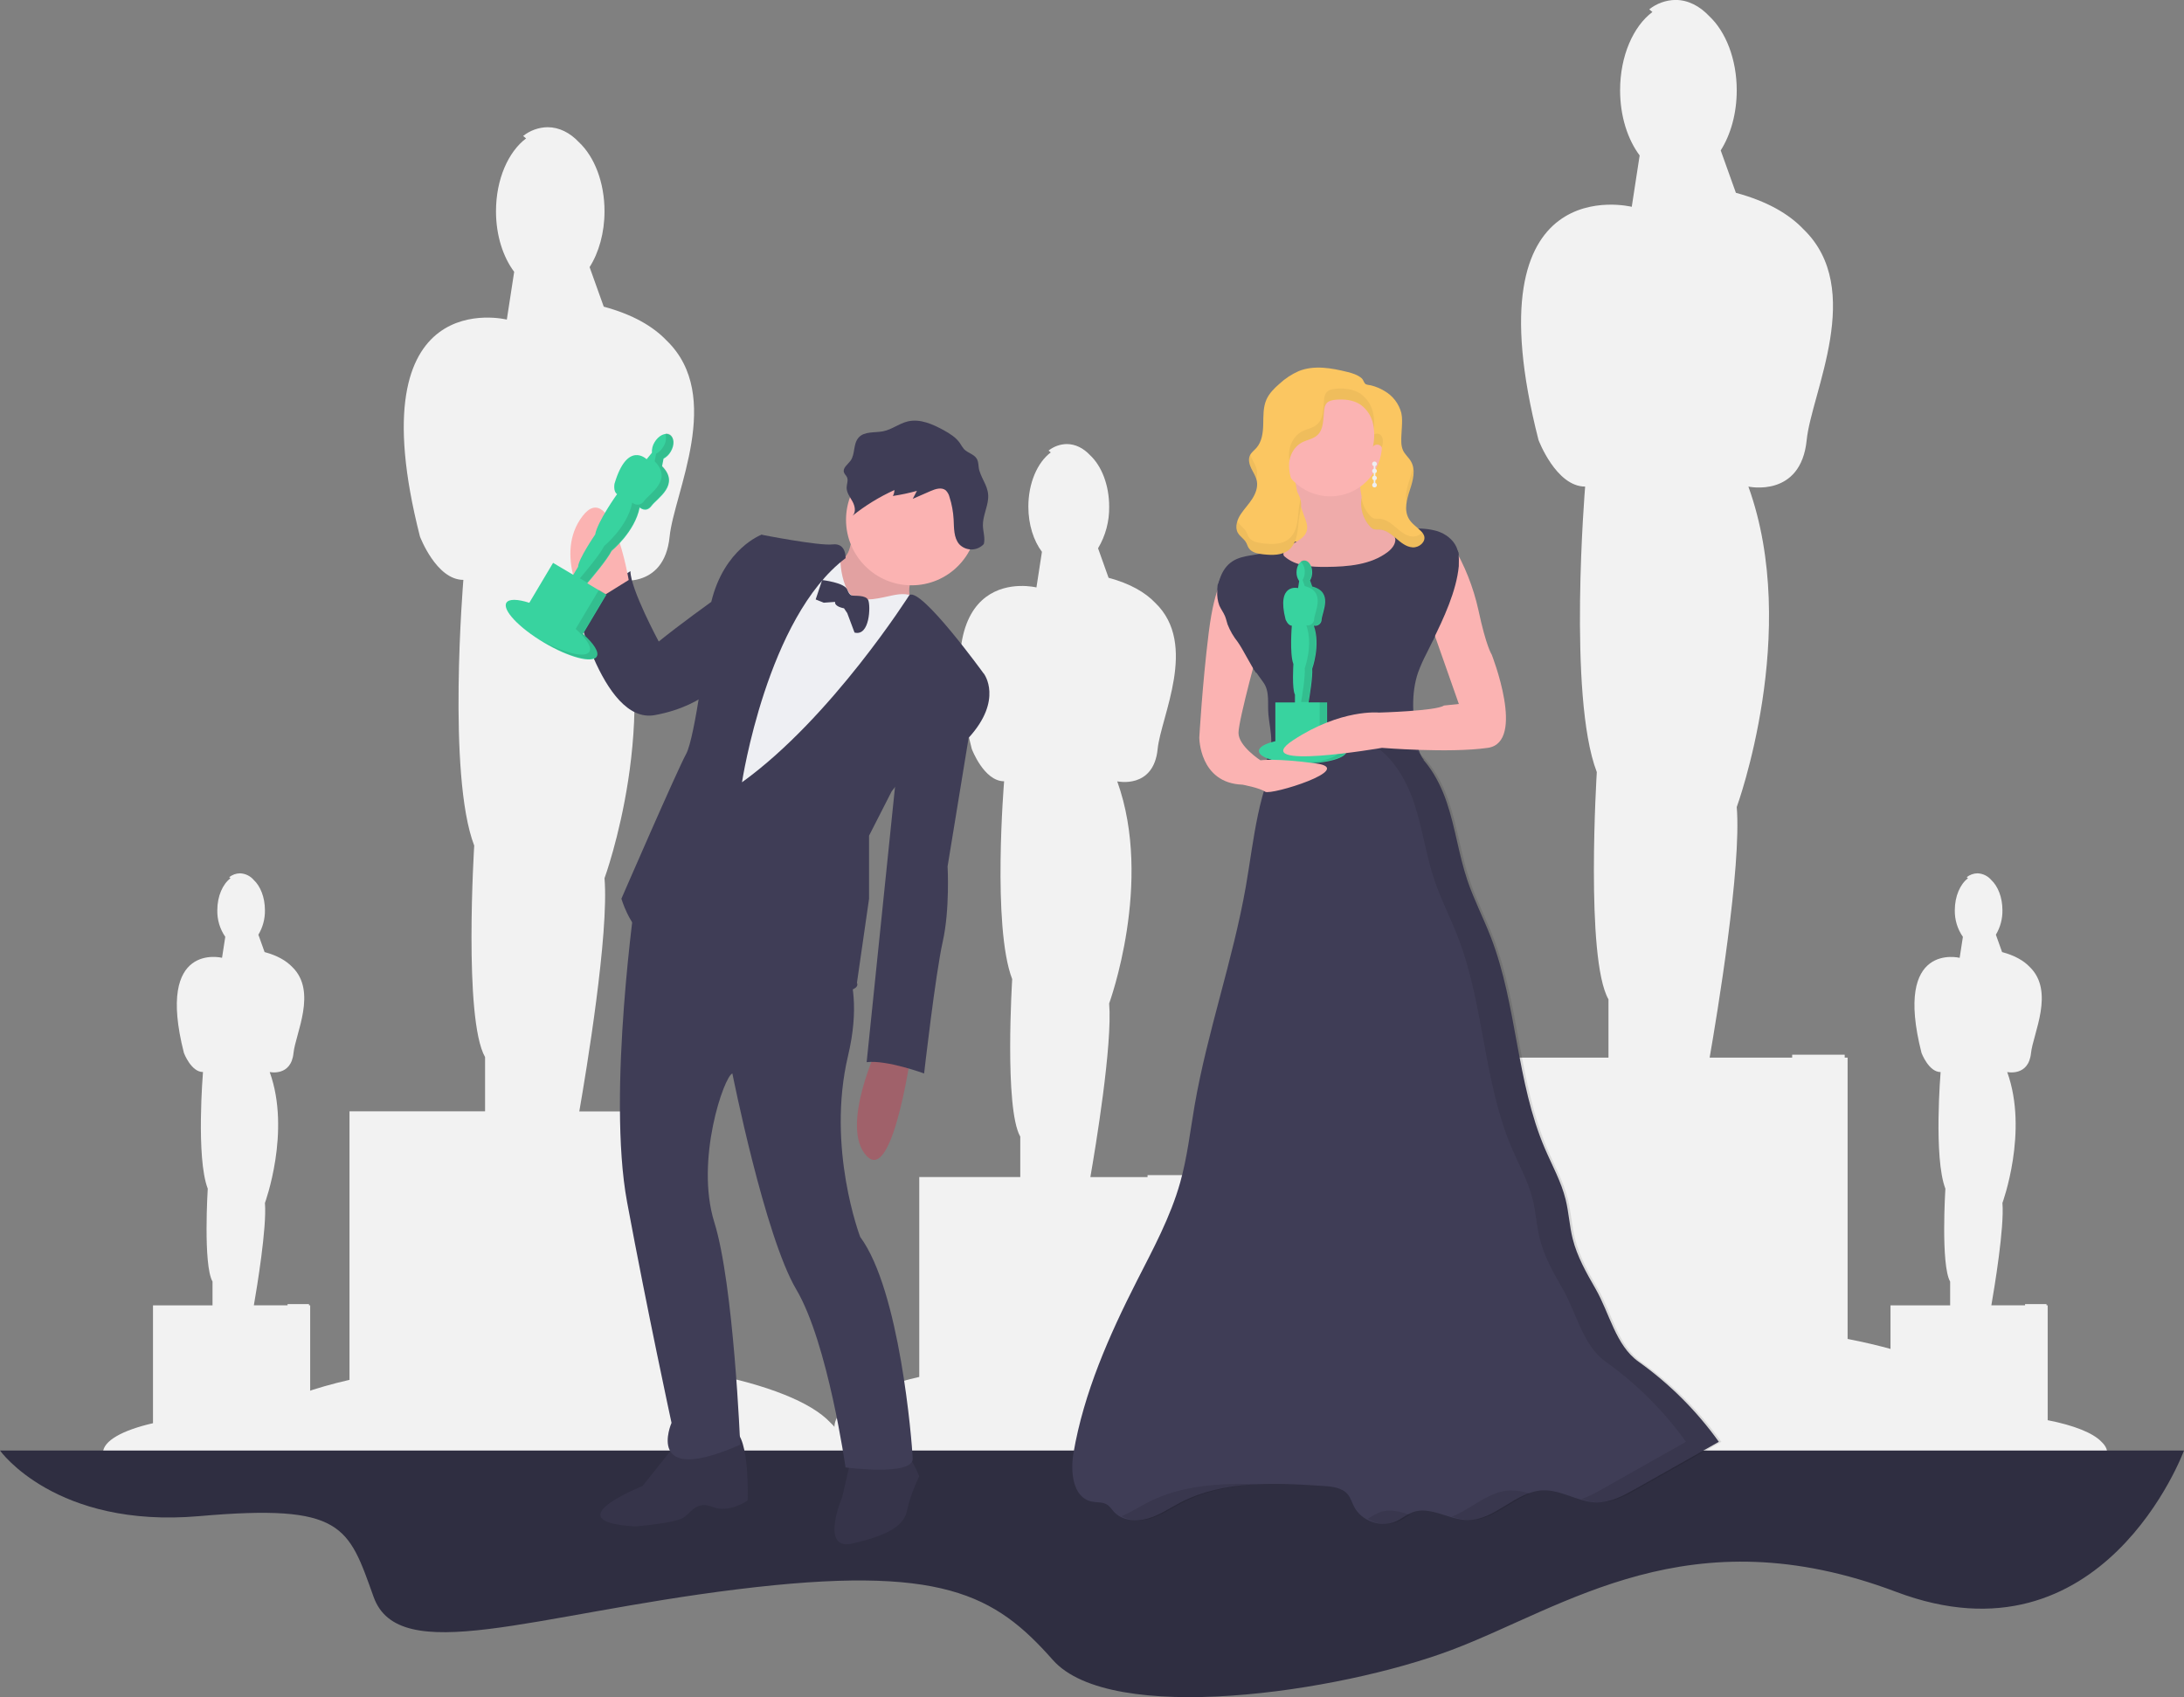
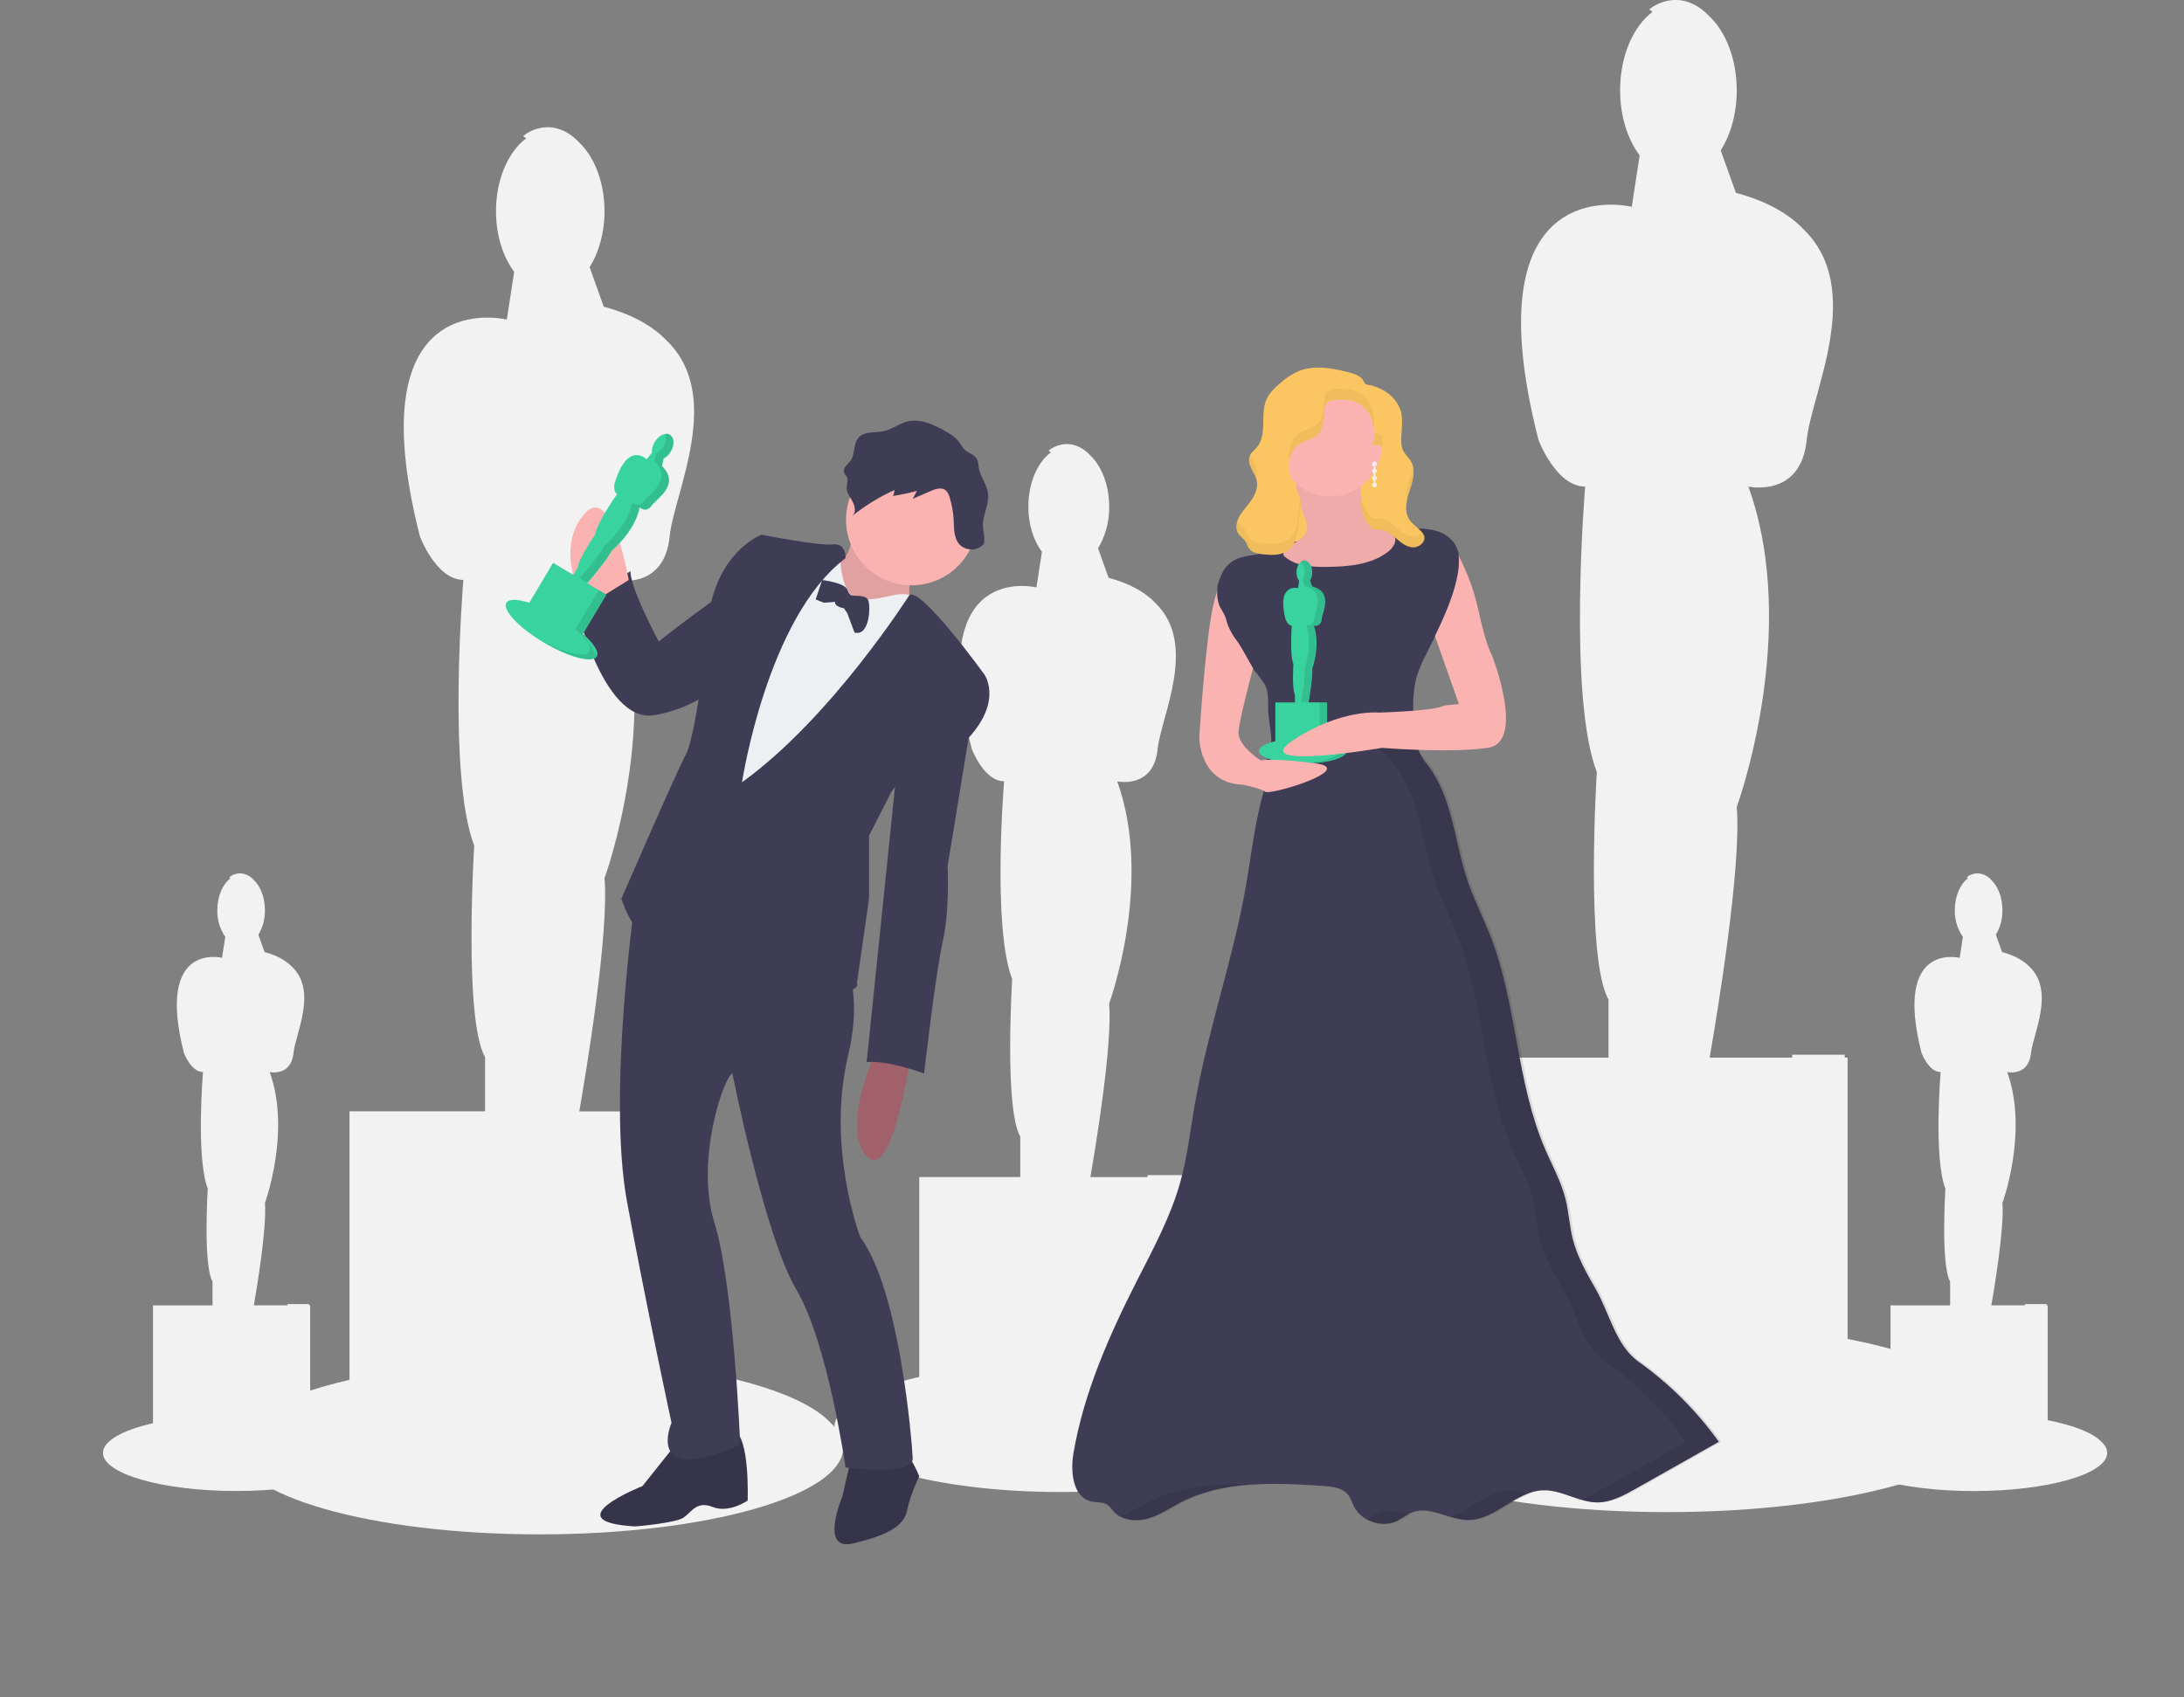
<svg xmlns="http://www.w3.org/2000/svg" width="1064" height="827" viewBox="0 0 1064 827" fill="none">
  <rect x="0" y="0" width="1064" height="827" fill="#808080" stroke="none" />
  <g clip-path="url(#clip0)">
    <path d="M964.254 678.24C954.254 667.604 931.113 658.493 900.118 652.461V515.381H898.701V513.964H873.11V515.381H832.902C836.505 494.639 848.523 422.321 846.102 393.275C846.102 393.275 877.342 308.097 851.781 237.107C851.781 237.107 877.372 242.784 880.187 214.388C882.48 191.462 908.81 140.81 878.573 111.666C871.476 104.227 860.925 98.078 845.688 93.955L838.296 73.293C843.119 65.667 846.102 55.375 846.102 44.031C846.102 28.75 840.727 15.359 832.676 7.842C828.04 2.922 822.381 -0.03 816.268 -0.03C811.613 0.042 807.113 1.654 803.473 4.556C804.004 4.959 804.516 5.392 805.028 5.845C795.687 12.82 789.279 27.274 789.279 43.981C789.279 56.625 792.97 67.95 798.807 75.752L794.959 100.774C794.959 100.774 715.429 80.928 749.525 214.388C749.525 214.388 758.048 237.107 772.251 237.107C772.251 237.107 763.728 339.327 777.931 376.244C777.931 376.244 772.251 467.109 783.62 486.985V515.381H712.595V655.984C676.235 664.308 652.938 677.089 652.938 691.405C652.938 716.505 724.16 736.843 812.016 736.843C899.872 736.843 971.085 716.544 971.085 691.435C971.085 686.849 968.683 682.422 964.254 678.24Z" fill="#F2F2F2" />
    <path d="M404.458 693.137C395.176 683.238 373.621 674.767 344.732 669.149V541.583H343.413V540.264H319.623V541.583H282.221C285.577 522.288 296.759 454.997 294.505 427.959C294.505 427.959 323.58 348.684 299.79 282.623C299.79 282.623 323.58 287.907 326.228 261.488C328.364 240.157 352.862 193.017 324.722 165.9C318.117 159.012 308.304 153.256 294.131 149.439L287.241 130.173C291.739 123.069 294.505 113.506 294.505 102.938C294.505 88.721 289.514 76.264 282.014 69.268C277.703 64.683 272.437 61.987 266.748 61.987C262.421 62.056 258.239 63.558 254.858 66.257C255.35 66.631 255.842 67.035 256.305 67.448C247.614 73.942 241.639 87.392 241.639 102.938C241.639 114.745 245.084 125.244 250.498 132.456L246.915 155.736C246.915 155.736 172.907 137.238 204.591 261.439C204.591 261.439 212.525 282.574 225.743 282.574C225.743 282.574 217.81 377.7 231.029 412.058C231.029 412.058 225.743 496.617 236.314 515.115V541.533H170.27V672.396C136.44 680.139 114.757 692.074 114.757 705.387C114.757 728.735 181.038 747.695 262.791 747.695C344.545 747.695 410.816 728.765 410.816 705.387C410.816 701.146 408.582 697.023 404.458 693.137Z" fill="#F2F2F2" />
    <path d="M622.248 686.476C615.358 679.096 599.275 672.789 577.759 668.607V573.599H576.775V572.616H559.058V573.599H531.203C533.703 559.224 542.03 509.093 540.357 488.982C540.357 488.982 562.011 429.946 544.294 380.75C544.294 380.75 562.011 384.686 563.979 365.007C565.574 349.117 583.822 314.01 562.857 293.81C557.936 288.654 550.632 284.394 540.071 281.55L534.953 267.175C538.609 261.047 540.484 254.021 540.366 246.887C540.366 236.3 536.646 227.021 531.055 221.806C527.846 218.392 523.929 216.385 519.697 216.385C516.472 216.438 513.357 217.559 510.838 219.573C511.212 219.848 511.567 220.144 511.921 220.458C505.444 225.29 500.995 235.306 500.995 246.887C500.995 255.654 503.564 263.505 507.61 268.907L504.933 286.254C504.933 286.254 449.813 272.479 473.436 364.968C473.436 364.968 479.341 380.711 489.184 380.711C489.184 380.711 483.278 451.553 493.121 477.135C493.121 477.135 489.184 540.107 497.058 553.882V573.56H447.845V670.969C422.647 676.735 406.505 685.6 406.505 695.567C406.505 712.963 455.866 727.053 516.744 727.053C577.621 727.053 626.982 712.953 626.982 695.567C626.982 692.438 625.319 689.368 622.248 686.476Z" fill="#F2F2F2" />
    <path d="M1023.8 702.592C1019.73 698.243 1010.27 694.524 997.591 692.054V636.069H997.01V635.489H986.567V636.069H970.15C971.626 627.598 976.538 598.05 975.543 586.194C975.543 586.194 988.339 551.392 977.866 522.396C977.866 522.396 988.309 524.718 989.471 513.118C990.455 503.761 1001.16 483.069 988.811 471.163C985.908 468.123 981.597 465.614 975.376 463.941L972.354 455.479C974.512 451.87 975.617 447.729 975.543 443.525C975.543 437.286 973.349 431.816 970.061 428.766C969.227 427.796 968.201 427.011 967.047 426.461C965.893 425.91 964.636 425.606 963.358 425.568C961.459 425.602 959.625 426.262 958.141 427.447C958.36 427.61 958.571 427.784 958.771 427.969C954.962 430.812 952.344 436.716 952.344 443.544C952.251 448.177 953.63 452.721 956.281 456.522L954.706 466.745C954.706 466.745 922.225 458.628 936.143 513.137C936.143 513.137 939.627 522.416 945.425 522.416C945.425 522.416 941.95 564.174 947.748 579.247C947.748 579.247 945.425 616.371 950.07 624.508V636.108H921.015V693.54C906.162 696.935 896.644 702.159 896.644 708.014C896.644 718.266 925.739 726.58 961.606 726.58C997.473 726.58 1026.57 718.266 1026.57 708.014C1026.6 706.105 1025.61 704.295 1023.8 702.592Z" fill="#F2F2F2" />
    <path d="M177.327 702.592C173.252 698.243 163.793 694.524 151.116 692.055V636.069H150.535V635.489H140.092V636.069H123.674C125.15 627.598 130.062 598.05 129.068 586.194C129.068 586.194 141.863 551.392 131.391 522.396C131.391 522.396 141.834 524.718 142.995 513.118C143.93 503.761 154.688 483.069 142.336 471.163C139.383 468.123 135.121 465.614 128.901 463.941L125.879 455.479C128.037 451.87 129.142 447.729 129.068 443.525C129.068 437.286 126.873 431.816 123.585 428.766C122.752 427.796 121.725 427.011 120.571 426.461C119.417 425.91 118.161 425.606 116.883 425.568C114.984 425.602 113.15 426.262 111.666 427.447C111.885 427.61 112.095 427.784 112.296 427.969C108.487 430.812 105.869 436.716 105.869 443.544C105.763 448.164 107.12 452.7 109.747 456.503L108.172 466.726C108.172 466.726 75.691 458.608 89.608 513.118C89.608 513.118 93.093 522.396 98.89 522.396C98.89 522.396 95.415 564.154 101.213 579.228C101.213 579.228 98.89 616.351 103.536 624.488V636.089H74.539V693.521C59.686 696.915 50.169 702.14 50.169 707.994C50.169 718.247 79.264 726.561 115.131 726.561C150.997 726.561 180.093 718.247 180.093 707.994C180.122 706.105 179.138 704.295 177.327 702.592Z" fill="#F2F2F2" />
-     <path d="M0 706.833H1064C1064 706.833 1024.63 813.805 923.771 775.708C822.912 737.61 762.635 783.087 707.279 803.986C651.924 824.884 541.223 840.883 512.935 808.905C484.647 776.928 458.8 762.179 359.181 774.468C259.563 786.757 194.345 812.585 182.012 778.158C169.679 743.73 167.248 732.661 97.138 738.801C27.028 744.94 0 706.833 0 706.833Z" fill="#2F2E41" />
    <path d="M624.758 364.004C612.809 384.312 610.978 408.753 606.953 431.954C600.633 467.906 588.251 502.58 582.011 538.552C579.836 551.137 578.428 563.898 574.973 576.187C570.229 593.071 561.764 608.657 553.821 624.252C540.297 650.897 528.024 678.604 522.974 708.053C521.399 717.233 522.63 729.7 531.724 731.667C534.323 732.248 537.246 731.785 539.461 733.261C540.76 734.117 541.587 735.505 542.63 736.656C546.626 741.064 553.506 741.576 559.215 739.972C564.924 738.368 569.904 734.845 575.2 732.1C596.224 721.277 621.146 722.566 644.729 724.101C649.07 724.376 653.942 724.918 656.688 728.302C658.076 730.024 658.656 732.238 659.69 734.206C663.351 741.339 673.017 744.655 680.281 741.271C682.998 740.001 685.33 737.965 688.155 736.922C696.787 733.704 705.872 740.68 715.114 740.729C728.402 740.788 738.402 726.718 751.68 726.236C760.735 725.911 769.013 732.081 778.069 732.14C784.86 732.14 791.12 728.716 797.026 725.38L837.381 702.592C826.592 687.509 813.378 674.316 798.276 663.55C787.163 655.679 784.161 639.936 777.38 628.129C772.901 620.316 768.373 612.386 766.188 603.659C764.613 597.361 764.299 590.808 762.743 584.502C760.588 575.804 756.149 567.883 752.625 559.648C738.648 527.021 739.121 489.789 726.315 456.68C722.713 447.352 718.077 438.428 714.878 428.953C710.665 416.476 709.022 403.252 704.77 390.796C700.518 378.339 692.958 366.109 680.901 360.747C675.669 358.596 670.097 357.387 664.444 357.175C650.359 356.27 637.829 358.69 624.758 364.004Z" fill="#3F3D56" />
    <path d="M677.279 198.537H621.136V273.374H677.279V198.537Z" fill="#FBC661" />
    <path d="M675.763 256.588C672.909 256.146 669.995 256.588 667.111 256.588C660.015 256.5 657.997 265.07 650.92 265.768C642.288 266.615 630.319 261.154 623.104 265.975C621.785 266.894 620.389 267.697 618.931 268.376C613.025 270.973 605.811 270.009 600.407 273.541C595.003 277.074 593.025 284.05 593.025 290.504C592.89 292.814 593.224 295.127 594.009 297.303C594.767 299.143 596.027 300.737 596.785 302.577C597.316 303.876 597.592 305.263 598.035 306.601C599.241 309.665 600.9 312.531 602.956 315.102L615.456 332.488C618.734 337.054 617.425 342.702 617.957 348.3C618.35 352.6 619.354 356.85 619.344 361.16C619.335 365.47 618.153 370.015 614.935 372.967C622.337 372.515 629.715 371.836 637.071 370.93C643.134 370.183 649.178 369.287 655.27 368.854C668.066 367.949 680.921 369.12 693.657 370.291C691.551 367.674 690.596 364.023 690.074 360.707C688.342 349.707 687.249 338.185 690.872 327.657C692.034 324.509 693.398 321.44 694.956 318.468L698.844 310.645C704.346 299.586 709.484 288.251 710.655 275.952C711.095 272.794 710.718 269.576 709.563 266.605C707.86 262.797 704.179 260.121 700.212 258.822C696.185 257.675 691.976 257.307 687.81 257.74C683.932 257.927 679.641 257.179 675.763 256.588Z" fill="#3F3D56" />
    <path d="M635.349 251.413C636.244 253.755 637.317 256.264 636.618 258.684C635.319 263.486 628.685 264.46 625.791 268.523C625.539 268.799 625.365 269.136 625.288 269.501C625.21 269.866 625.231 270.245 625.349 270.599C625.487 270.836 625.667 271.046 625.88 271.219C631.284 275.922 639.099 276.326 646.264 276.247C656.707 276.149 667.859 275.263 676.137 268.937C678.45 267.165 680.625 264.214 679.444 261.547C678.529 259.511 676.117 258.743 674.119 257.739C669.641 255.486 666.432 251.196 664.66 246.503C662.889 241.81 662.436 236.742 662.357 231.744C662.437 230.889 662.251 230.03 661.826 229.284C661.137 228.3 659.857 228.153 658.646 228.074C651.901 227.624 645.127 227.894 638.439 228.881C636.55 229.156 632.947 229.412 631.618 230.957C630.29 232.502 631.057 234.332 631.313 236.014C632.112 241.275 633.465 246.436 635.349 251.413V251.413Z" fill="#FBB3B2" />
    <path opacity="0.05" d="M635.349 251.413C636.244 253.755 637.317 256.264 636.618 258.684C635.319 263.486 628.685 264.46 625.791 268.523C625.539 268.799 625.365 269.136 625.288 269.501C625.21 269.866 625.231 270.245 625.349 270.599C625.487 270.836 625.667 271.046 625.88 271.219C631.284 275.922 639.099 276.326 646.264 276.247C656.707 276.149 667.859 275.263 676.137 268.937C678.45 267.165 680.625 264.214 679.444 261.547C678.529 259.511 676.117 258.743 674.119 257.739C669.641 255.486 666.432 251.196 664.66 246.503C662.889 241.81 662.436 236.742 662.357 231.744C662.437 230.889 662.251 230.03 661.826 229.284C661.137 228.3 659.857 228.153 658.646 228.074C651.901 227.624 645.127 227.894 638.439 228.881C636.55 229.156 632.947 229.412 631.618 230.957C630.29 232.502 631.057 234.332 631.313 236.014C632.112 241.275 633.465 246.436 635.349 251.413V251.413Z" fill="black" />
    <path d="M648.056 241.869C661.977 241.869 673.263 230.587 673.263 216.671C673.263 202.754 661.977 191.472 648.056 191.472C634.134 191.472 622.848 202.754 622.848 216.671C622.848 230.587 634.134 241.869 648.056 241.869Z" fill="#FBB3B2" />
    <path opacity="0.1" d="M672.092 736.961C670.097 737.836 668.189 738.897 666.393 740.129C668.616 741.531 671.146 742.372 673.767 742.577C676.387 742.783 679.018 742.348 681.433 741.31C683.342 740.414 685.055 739.145 686.885 738.112C681.846 736.538 676.895 735.17 672.092 736.961Z" fill="black" />
    <path opacity="0.1" d="M559.156 732.149C554.894 734.334 550.829 737 546.429 738.821C550.426 741.202 555.77 741.31 560.367 739.982C566.076 738.319 571.056 734.855 576.342 732.11C587.877 726.207 600.594 723.894 613.606 723.255C594.747 722.625 575.741 723.629 559.156 732.149Z" fill="black" />
    <path opacity="0.1" d="M799.408 663.54C788.295 655.669 785.303 639.926 778.511 628.119C774.033 620.307 769.505 612.376 767.32 603.649C765.745 597.352 765.43 590.799 763.875 584.492C761.73 575.794 757.29 567.873 753.767 559.638C739.79 527.011 740.253 489.779 727.457 456.67C723.845 447.342 719.209 438.418 716.01 428.943C711.807 416.467 710.104 403.243 705.901 390.786C701.699 378.33 694.09 366.099 682.033 360.737C676.885 358.435 671.206 357.539 665.576 357.165C660.826 356.851 656.059 356.933 651.323 357.411C655.99 357.801 660.565 358.93 664.877 360.757C676.905 366.119 684.494 378.349 688.746 390.806C692.998 403.262 694.651 416.486 698.854 428.962C702.053 438.438 706.728 447.362 710.291 456.689C723.087 489.799 722.624 527.03 736.601 559.657C740.135 567.893 744.574 575.813 746.719 584.511C748.275 590.818 748.589 597.371 750.164 603.668C752.349 612.396 756.877 620.326 761.356 628.139C768.137 639.946 771.139 655.63 782.252 663.56C797.359 674.319 810.58 687.504 821.377 702.582L781.021 725.37C777.647 727.391 774.107 729.122 770.44 730.546C773.296 731.519 776.283 732.053 779.299 732.13C786.08 732.13 792.34 728.706 798.246 725.37L838.601 702.582C827.788 687.49 814.544 674.296 799.408 663.54V663.54Z" fill="black" />
    <path opacity="0.1" d="M735.617 726.276C725.213 726.649 716.817 735.377 707.27 739.067C710.164 740.044 713.183 740.604 716.236 740.729C726.925 740.729 735.489 731.687 745.341 727.879C742.215 726.792 738.926 726.25 735.617 726.276V726.276Z" fill="black" />
    <path d="M646.53 360.865V342.279H637.504C637.987 339.494 639.601 329.763 639.276 325.857C639.276 325.857 643.479 314.404 640.044 304.86C640.502 304.971 640.98 304.976 641.441 304.874C641.902 304.772 642.333 304.566 642.702 304.271C643.07 303.977 643.367 303.602 643.568 303.175C643.769 302.748 643.87 302.281 643.863 301.81C644.237 297.992 649.591 288.448 639.276 285.772L638.223 282.82C638.935 281.632 639.3 280.269 639.276 278.884C639.276 275.726 637.563 273.158 635.457 273.158C633.351 273.158 631.638 275.726 631.638 278.884C631.601 280.41 632.049 281.909 632.918 283.164L632.396 286.569C632.396 286.569 621.707 283.892 626.293 301.839C626.293 301.839 627.435 304.889 629.345 304.889C629.345 304.889 628.203 318.664 630.112 323.584C630.112 323.584 629.345 335.794 630.87 338.471V342.288H621.323V361.19C616.402 362.311 613.301 364.033 613.301 365.962C613.301 369.337 622.878 372.072 634.689 372.072C646.501 372.072 656.078 369.337 656.078 365.962C656.078 363.827 652.288 361.957 646.53 360.865Z" fill="#38D39F" />
    <path opacity="0.1" d="M635.644 278.697C635.67 280.081 635.308 281.444 634.601 282.633L635.644 285.585C645.959 288.251 640.615 297.795 640.231 301.613C640.238 302.085 640.137 302.552 639.935 302.979C639.734 303.406 639.438 303.781 639.07 304.076C638.701 304.371 638.27 304.579 637.81 304.682C637.349 304.785 636.871 304.782 636.412 304.673C639.847 314.217 635.644 325.67 635.644 325.67C635.969 329.605 634.355 339.297 633.872 342.092H637.317C637.8 339.297 639.424 329.576 639.099 325.67C639.099 325.67 643.292 314.217 639.857 304.673C640.316 304.782 640.794 304.785 641.255 304.682C641.715 304.579 642.146 304.371 642.515 304.076C642.883 303.781 643.179 303.406 643.38 302.979C643.582 302.552 643.683 302.085 643.676 301.613C644.06 297.795 649.404 288.251 639.099 285.585L638.046 282.633C638.757 281.445 639.122 280.082 639.099 278.697C639.099 275.539 637.386 272.971 635.28 272.971C634.653 272.98 634.047 273.199 633.557 273.591C634.26 274.235 634.812 275.027 635.173 275.91C635.534 276.793 635.695 277.745 635.644 278.697V278.697Z" fill="black" />
    <path opacity="0.1" d="M646.343 360.668V342.092H642.908V360.668C648.656 361.77 652.455 363.62 652.455 365.755C652.455 368.972 643.794 371.6 632.77 371.846H634.492C646.304 371.846 655.881 369.11 655.881 365.735C655.891 363.64 652.081 361.77 646.343 360.668Z" fill="black" />
    <path d="M656.55 181.288C648.676 179.321 640.211 177.815 632.711 180.836C629.268 182.361 626.102 184.445 623.34 187.005C620.791 189.219 618.311 191.669 616.952 194.768C615.328 198.507 615.515 202.738 615.417 206.811C615.319 210.885 614.777 215.254 612.07 218.294C611.017 219.475 609.649 220.439 608.97 221.875C607.986 223.843 608.635 226.274 609.6 228.271C610.565 230.268 611.854 232.157 612.297 234.342C612.897 237.362 611.726 240.491 610.063 243.089C608.399 245.686 606.234 247.93 604.511 250.498C602.789 253.066 601.45 256.746 603.015 259.57C603.999 261.39 606.027 262.521 607.051 264.312C607.543 265.168 607.789 266.162 608.311 266.998C609.757 269.291 612.799 269.852 615.486 270.127C619.787 270.58 624.581 270.717 627.917 267.962C630.211 266.073 631.372 263.131 631.933 260.209C632.494 257.287 632.514 254.306 633.036 251.354C633.41 249.248 634.02 247.143 633.843 245.017C633.597 242.184 631.953 239.694 630.663 237.146C628.721 233.608 627.814 229.594 628.045 225.565C628.429 221.57 630.535 217.625 634.059 215.726C636.54 214.358 639.601 214.014 641.707 212.125C645.044 209.173 644.542 203.938 645.142 199.521C645.222 198.536 645.543 197.587 646.077 196.756C647.121 195.339 649.03 194.955 650.802 194.788C654.926 194.434 659.306 194.876 662.761 197.169C665.962 199.442 668.179 202.847 668.962 206.693C669.72 210.518 669.65 214.46 668.755 218.255C668.893 216.592 671.452 216.139 672.633 217.271C673.814 218.402 673.873 220.35 673.538 221.984C672.16 228.871 665.92 233.791 663.824 240.481C662.992 243.239 662.887 246.164 663.518 248.973C664.149 251.783 665.495 254.382 667.426 256.519C667.945 257.154 668.625 257.636 669.395 257.917C670.182 258.07 670.988 258.109 671.786 258.035C674.926 258.035 677.623 260.189 680.015 262.236C682.407 264.283 684.936 266.477 688.125 266.723C691.314 266.969 694.75 264.096 693.805 261.095C693.462 260.199 692.912 259.396 692.2 258.753C690.232 256.726 687.653 255.132 686.295 252.653C683.923 248.491 685.369 243.286 686.865 238.73C688.362 234.174 689.818 228.96 687.387 224.817C686.245 222.849 684.336 221.374 683.45 219.288C682.962 218.08 682.705 216.792 682.692 215.49C682.485 210.727 683.676 205.877 682.692 201.233C682.106 198.993 681.079 196.893 679.671 195.055C678.263 193.217 676.503 191.678 674.493 190.527C672.452 189.286 670.236 188.361 667.918 187.782C667.023 187.556 665.664 187.605 665.034 186.936C664.404 186.267 664.188 185.077 663.391 184.329C661.461 182.676 658.902 181.869 656.55 181.288Z" fill="#FBC661" />
    <path opacity="0.05" d="M672.633 211.977C672.205 211.605 671.67 211.38 671.105 211.334C670.54 211.288 669.975 211.424 669.493 211.721C669.469 213.811 669.241 215.894 668.814 217.94C669.247 216.552 671.531 216.237 672.633 217.32C672.854 217.538 673.042 217.787 673.194 218.058C673.333 217.608 673.448 217.152 673.538 216.69C673.873 215.057 673.824 213.148 672.633 211.977Z" fill="black" />
    <path opacity="0.05" d="M682.594 210.196C682.604 210.588 682.633 210.978 682.683 211.367C682.971 208.678 683.033 205.969 682.87 203.269C682.65 205.571 682.558 207.884 682.594 210.196V210.196Z" fill="black" />
    <path opacity="0.05" d="M668.814 217.94C668.785 218.046 668.765 218.155 668.755 218.264L668.814 217.94Z" fill="black" />
    <path opacity="0.05" d="M685.222 244.712C685.602 242.709 686.128 240.736 686.797 238.809C687.988 235.208 689.129 231.183 688.352 227.602C687.988 229.607 687.468 231.581 686.797 233.505C685.606 237.067 684.444 241.111 685.222 244.712Z" fill="black" />
    <path opacity="0.05" d="M668.962 206.703C669.136 207.473 669.267 208.251 669.355 209.035C669.639 206.473 669.506 203.881 668.962 201.361C668.183 197.51 665.965 194.101 662.761 191.826C659.306 189.544 654.887 189.091 650.802 189.445C649.05 189.603 647.121 189.986 646.077 191.413C645.543 192.24 645.222 193.187 645.142 194.168C644.542 198.596 645.044 203.801 641.707 206.772C639.601 208.671 636.54 209.016 634.059 210.383C630.536 212.351 628.429 216.287 628.045 220.222C627.92 221.644 627.973 223.075 628.203 224.483C628.471 222.67 629.141 220.94 630.162 219.418C631.184 217.897 632.532 216.622 634.109 215.687C636.589 214.319 639.65 213.975 641.756 212.085C645.093 209.134 644.591 203.899 645.191 199.481C645.271 198.497 645.592 197.547 646.127 196.716C647.17 195.3 649.079 194.916 650.851 194.749C654.975 194.394 659.355 194.837 662.81 197.13C666.004 199.423 668.203 202.846 668.962 206.703V206.703Z" fill="black" />
    <path opacity="0.05" d="M692.811 259.491C692.22 260.146 691.492 260.662 690.679 261.002C689.866 261.342 688.987 261.498 688.106 261.459C684.966 261.213 682.377 259.019 679.996 256.972C677.614 254.926 674.907 252.81 671.767 252.771C670.968 252.841 670.163 252.801 669.375 252.653C668.607 252.369 667.928 251.887 667.407 251.256C665.224 248.864 663.793 245.884 663.292 242.686C662.889 245.165 663.05 247.703 663.762 250.111C664.474 252.52 665.72 254.737 667.407 256.598C667.925 257.232 668.605 257.715 669.375 257.995C670.163 258.148 670.968 258.188 671.767 258.113C674.907 258.113 677.604 260.268 679.996 262.315C682.387 264.361 684.917 266.556 688.106 266.802C691.295 267.048 694.73 264.174 693.785 261.174C693.577 260.553 693.246 259.981 692.811 259.491V259.491Z" fill="black" />
    <path opacity="0.05" d="M612.061 233.436C612.488 231.997 612.569 230.476 612.297 228.999C611.854 226.824 610.555 224.935 609.6 222.938C609.403 222.531 609.226 222.118 609.069 221.698C609.069 221.757 609 221.816 608.97 221.885C607.986 223.853 608.636 226.283 609.6 228.281C610.539 229.94 611.361 231.663 612.061 233.436V233.436Z" fill="black" />
    <path opacity="0.05" d="M633.557 243.414C633.39 244.289 633.193 245.155 633.036 246.031C632.514 248.983 632.484 251.934 631.933 254.886C631.382 257.838 630.211 260.79 627.917 262.639C624.581 265.385 619.787 265.257 615.486 264.804C612.799 264.529 609.758 263.958 608.311 261.675C607.789 260.829 607.543 259.845 607.051 258.979C606.067 257.169 604.029 256.028 603.015 254.237C602.946 254.119 602.887 253.981 602.828 253.853C602.453 254.768 602.275 255.753 602.307 256.741C602.339 257.73 602.581 258.701 603.015 259.589C604 261.41 606.027 262.541 607.051 264.332C607.543 265.188 607.789 266.182 608.311 267.018C609.758 269.311 612.799 269.871 615.486 270.147C619.787 270.599 624.581 270.737 627.917 267.982C630.211 266.093 631.372 263.151 631.933 260.229C632.494 257.307 632.514 254.325 633.036 251.374C633.41 249.268 634.02 247.162 633.843 245.037C633.793 244.489 633.698 243.946 633.557 243.414V243.414Z" fill="black" />
    <path d="M596.883 280.803C596.883 280.803 591.962 283.479 588.862 308.294C585.761 333.108 584.275 359.458 584.275 359.458C584.275 359.458 584.275 381.606 605.279 382.364C605.279 382.364 613.685 383.899 616.362 385.807C619.039 387.716 661.048 374.728 641.186 372.032C621.323 369.336 614.069 370.497 614.069 370.497C614.069 370.497 603.37 363.61 603.37 357.136C603.37 350.662 614.069 312.151 614.069 312.151L596.883 280.803Z" fill="#FBB3B2" />
    <path d="M596.805 300.265C597.336 301.564 597.612 302.951 598.055 304.289C599.259 307.354 600.918 310.22 602.976 312.79C605.476 316.273 609.492 324.479 611.982 327.962C613.473 322.85 615.659 317.967 618.478 313.449L596.903 278.52C596.903 278.52 595.21 279.425 593.192 285.112C593.084 286.145 593.025 287.179 593.015 288.192C592.88 290.502 593.215 292.815 593.999 294.991C594.787 296.831 596.047 298.425 596.805 300.265Z" fill="#3F3D56" />
    <path d="M670.783 229.501C670.782 229.266 670.709 229.037 670.573 228.845C670.438 228.653 670.246 228.507 670.025 228.428V227.139C670.247 227.062 670.439 226.916 670.575 226.724C670.711 226.532 670.783 226.302 670.783 226.067C670.786 225.855 670.73 225.646 670.622 225.463C670.513 225.281 670.357 225.132 670.169 225.033C669.981 224.934 669.77 224.888 669.558 224.902C669.346 224.915 669.142 224.987 668.969 225.109C668.795 225.231 668.658 225.399 668.574 225.593C668.49 225.788 668.461 226.002 668.491 226.212C668.521 226.422 668.608 226.62 668.743 226.784C668.878 226.947 669.056 227.07 669.257 227.139V228.428C669.033 228.506 668.84 228.652 668.703 228.845C668.566 229.038 668.492 229.269 668.492 229.506C668.492 229.742 668.566 229.973 668.703 230.166C668.84 230.359 669.033 230.505 669.257 230.583V231.862C669.033 231.94 668.84 232.086 668.703 232.279C668.566 232.472 668.492 232.703 668.492 232.94C668.492 233.176 668.566 233.407 668.703 233.6C668.84 233.793 669.033 233.939 669.257 234.017V235.306C669.004 235.396 668.79 235.573 668.655 235.806C668.519 236.038 668.47 236.311 668.516 236.576C668.562 236.841 668.7 237.081 668.906 237.254C669.111 237.427 669.372 237.522 669.641 237.522C669.91 237.522 670.17 237.427 670.376 237.254C670.582 237.081 670.72 236.841 670.766 236.576C670.812 236.311 670.763 236.038 670.627 235.806C670.491 235.573 670.278 235.396 670.025 235.306V234.017C670.248 233.939 670.442 233.793 670.579 233.6C670.716 233.407 670.79 233.176 670.79 232.94C670.79 232.703 670.716 232.472 670.579 232.279C670.442 232.086 670.248 231.94 670.025 231.862V230.583C670.248 230.504 670.44 230.357 670.576 230.163C670.712 229.969 670.784 229.737 670.783 229.501Z" fill="#EEEFF3" />
    <path d="M707.644 265.532C713.515 275.353 717.769 286.054 720.242 297.224C724.061 315.171 726.739 318.989 726.739 318.989C726.739 318.989 743.55 361.75 724.829 364.427C706.108 367.103 673.273 364.427 673.273 364.427C673.273 364.427 606.815 375.88 630.113 360.609C653.41 345.338 671.767 347.237 671.767 347.237C671.767 347.237 699.651 346.48 703.47 343.804L710.725 343.046L693.539 294.174L707.644 265.532Z" fill="#FBB3B2" />
    <path d="M689.887 293.594L697.899 312.289C703.313 301.377 709.543 288.005 710.695 275.883C710.803 273.639 710.754 271.39 710.547 269.153C709.668 267.328 708.509 265.652 707.112 264.184L689.887 293.594Z" fill="#3F3D56" />
    <path d="M428.129 508.936C428.129 508.936 408.808 549.139 422.224 563.327C435.639 577.516 444.705 507.362 444.705 507.362L428.129 508.936Z" fill="#A0616A" />
    <path d="M334.673 696.945L313.019 724.14C313.019 724.14 269.248 741.487 309.466 743.819C309.466 743.819 329.151 742.245 333.088 739.48C337.025 736.715 339.397 731.205 347.281 734.363C355.165 737.522 364.24 731.205 364.24 731.205C364.24 731.205 365.422 700.457 357.537 696.915C349.653 693.373 334.673 696.945 334.673 696.945Z" fill="#36344A" />
    <path d="M415.511 706.794L410.383 729.266C410.383 729.266 398.946 756.069 415.511 752.123C432.077 748.177 440.354 743.848 441.929 735.967C443.504 728.086 447.835 719.407 447.835 719.407C447.835 719.407 443.1 707.187 438.77 706.794C434.439 706.4 415.511 706.794 415.511 706.794Z" fill="#36344A" />
    <path d="M309.83 435.2C309.83 435.2 295.636 532.609 305.499 585.741C315.361 638.873 327.153 693.353 327.153 693.353C327.153 693.353 313.373 724.839 360.618 703.999C360.618 703.999 357.469 625.944 348 595.6C338.531 565.256 352.862 524.285 356.799 523.104C356.799 523.104 372.548 602.34 387.951 628.385C403.355 654.429 411.919 715.078 411.919 715.078C411.919 715.078 445.049 719.408 444.656 710.739C444.262 702.071 438.346 628.749 419.064 602.734C419.064 602.734 402.499 559.372 413.159 514.436C423.818 469.5 401.721 454.121 401.721 454.121L366.642 412.737L331.553 404.866L309.83 435.2Z" fill="#3F3D56" />
    <path d="M413.887 267.382C413.518 268.665 412.921 269.871 412.125 270.944C411.302 271.826 410.329 272.556 409.251 273.099C405.786 275.053 402.12 276.627 398.316 277.792C397.332 279.76 398.926 281.974 400.442 283.568L404.891 288.271C407.489 291.006 410.088 293.741 412.893 296.26C418.317 301.126 424.472 305.11 431.132 308.067C434.616 309.612 439.114 310.714 441.909 308.126C444.705 305.539 444.006 300.993 445.699 297.618C445.912 297.417 446.077 297.169 446.178 296.894C446.28 296.619 446.317 296.324 446.285 296.032C446.254 295.74 446.155 295.46 445.997 295.213C445.839 294.965 445.626 294.758 445.374 294.607C443.09 292.354 442.628 288.792 443.11 285.624C443.592 282.456 444.882 279.465 445.62 276.345C446.358 273.226 446.496 269.743 444.833 266.998C443.854 265.538 442.588 264.293 441.112 263.338C437.881 261.046 434.278 259.328 430.462 258.261C428.494 257.72 426.525 257.356 424.557 256.775C423.336 256.401 420.029 254.119 418.986 254.306C416.84 254.66 414.645 265.089 413.887 267.382Z" fill="#FBB3B2" />
    <path opacity="0.1" d="M413.887 267.382C413.518 268.665 412.921 269.871 412.125 270.944C411.302 271.826 410.329 272.556 409.251 273.099C405.786 275.053 402.12 276.627 398.316 277.792C397.332 279.76 398.926 281.974 400.442 283.568L404.891 288.271C407.489 291.006 410.088 293.741 412.893 296.26C418.317 301.126 424.472 305.11 431.132 308.067C434.616 309.612 439.114 310.714 441.909 308.126C444.705 305.539 444.006 300.993 445.699 297.618C445.912 297.417 446.077 297.169 446.178 296.894C446.28 296.619 446.317 296.324 446.285 296.032C446.254 295.74 446.155 295.46 445.997 295.213C445.839 294.965 445.626 294.758 445.374 294.607C443.09 292.354 442.628 288.792 443.11 285.624C443.592 282.456 444.882 279.465 445.62 276.345C446.358 273.226 446.496 269.743 444.833 266.998C443.854 265.538 442.588 264.293 441.112 263.338C437.881 261.046 434.278 259.328 430.462 258.261C428.494 257.72 426.525 257.356 424.557 256.775C423.336 256.401 420.029 254.119 418.986 254.306C416.84 254.66 414.645 265.089 413.887 267.382Z" fill="black" />
    <path d="M409.468 274.456C409.419 273.679 409.33 272.774 408.671 272.351C408.286 272.139 407.848 272.047 407.411 272.085C398.099 272.085 390.55 279.405 384.694 286.627C372.351 301.829 362.616 318.989 354.181 336.67C348.994 347.562 344.181 359.812 347.518 371.412C348.573 374.853 350.142 378.114 352.173 381.084C354.971 385.33 358.365 389.151 362.252 392.429C363.711 393.831 365.519 394.817 367.489 395.283C370.441 395.755 373.247 394.131 375.766 392.567C380.825 389.418 385.862 386.237 390.875 383.023C399.015 377.808 407.155 372.505 414.33 366.03C421.505 359.556 427.736 351.822 431.269 342.829C432.775 339.012 433.779 334.958 435.472 331.258C438.051 325.561 442.215 320.534 443.691 314.453C444.39 311.55 444.449 308.549 445.197 305.647C445.788 303.335 446.811 301.15 447.303 298.818C447.795 296.486 447.677 293.899 446.191 291.99C443.691 288.822 438.829 289.294 434.872 290.111C429.714 291.173 420.521 293.79 415.61 290.671C411.407 287.985 409.763 279.022 409.468 274.456Z" fill="#EEEFF3" />
    <path d="M406.84 293.299L401.318 293.692L397.381 292.108L400.54 282.653C400.54 282.653 411.663 283.912 412.804 287.415C412.804 287.415 413.631 289.825 414.97 290.18C416.308 290.534 421.86 289.747 423.011 292.502C424.163 295.257 423.799 310.212 416.308 308.245L412.765 298.779L411.18 296.418C411.18 296.418 406.446 295.66 406.84 293.299Z" fill="#3F3D56" />
    <path d="M361.484 381.203C361.484 381.203 373.709 300.786 411.958 271.987C411.958 271.987 412.352 264.499 405.649 265.286C398.946 266.073 370.953 260.553 370.953 260.553L344.535 311.806C344.535 311.806 338.63 359.497 334.279 367.378C329.929 375.26 302.733 437.946 302.733 437.946C302.733 437.946 318.117 489.582 340.982 420.235C340.982 420.235 323.265 476.604 373.315 482.124C423.366 487.644 417.48 478.965 417.48 478.965L423.385 437.975V407.218L434.429 385.571L479.381 328.415C479.381 328.415 448.868 286.185 443.041 289.953C443.051 289.914 405.255 349.668 361.484 381.203Z" fill="#3F3D56" />
    <path d="M376.869 263.732L370.963 260.573C370.963 260.573 352.823 267.274 346.514 293.299C346.514 293.299 331.139 304.328 320.923 312.613C320.923 312.613 307.143 287.031 307.143 278.313C307.143 278.313 284.268 293.692 279.14 289.747C279.14 289.747 292.92 353.21 318.974 348.477C345.027 343.745 354.831 328.376 354.831 328.376L376.869 263.732Z" fill="#3F3D56" />
    <path d="M464.41 330.747L479.391 328.375C479.391 328.375 488.859 340.989 471.9 359.517L461.644 422.193C461.644 422.193 462.825 443.082 459.282 458.854C455.738 474.626 450.207 523.104 450.207 523.104C450.207 523.104 432.077 516.404 422.214 517.585L437.195 372.17L464.41 330.747Z" fill="#3F3D56" />
    <path d="M306.286 282.633C306.286 282.633 297.999 232.964 283.806 251.492C269.612 270.019 285.38 295.64 285.38 295.64L306.286 282.633Z" fill="#FBB3B2" />
    <path d="M444.104 285.221C461.744 285.221 476.044 270.926 476.044 253.292C476.044 235.659 461.744 221.364 444.104 221.364C426.464 221.364 412.165 235.659 412.165 253.292C412.165 270.926 426.464 285.221 444.104 285.221Z" fill="#FBB3B2" />
    <path d="M469.636 218.845C468.907 217.936 468.249 216.972 467.668 215.962C465.749 213.148 462.747 211.308 459.794 209.655C454.39 206.703 448.228 203.929 442.215 205.365C438.051 206.349 434.518 209.301 430.325 210.147C426.132 210.993 421.151 210.058 418.326 213.207C415.501 216.356 416.751 221.315 414.32 224.571C412.972 226.372 410.472 228.025 411.151 230.17C411.436 231.075 412.273 231.715 412.657 232.59C413.336 234.125 412.499 235.887 412.46 237.569C412.411 240.058 414.114 242.193 415.314 244.378C416.515 246.562 417.165 249.612 415.314 251.324C421.578 246.316 428.442 242.109 435.748 238.799C435.737 239.809 435.473 240.8 434.98 241.682C438.936 241.099 442.852 240.268 446.703 239.193L444.675 243.079L453.376 239.281C455.729 238.248 458.681 237.313 460.689 238.887C461.615 239.77 462.264 240.901 462.56 242.144C463.707 245.698 464.388 249.386 464.587 253.115C464.804 257.326 464.587 261.97 467.314 265.188C468.086 266.003 469.018 266.651 470.051 267.091C471.084 267.531 472.197 267.755 473.32 267.747C474.443 267.74 475.553 267.502 476.58 267.048C477.607 266.594 478.531 265.934 479.292 265.109C480.06 262.157 478.908 259.107 478.849 256.077C478.761 251.659 480.985 247.507 481.389 243.109C481.91 237.549 478.623 234.253 477.127 229.334C476.546 227.444 476.9 225.211 475.788 223.43C474.351 221.226 471.418 220.734 469.636 218.845Z" fill="#3F3D56" />
    <path d="M284.012 308.894L295.4 289.776L286.109 284.246C288.314 281.669 295.951 272.656 297.989 268.445C297.989 268.445 309.328 259.235 311.641 247.31C311.641 247.31 314.712 250.203 317.448 246.503C320.184 242.803 331.523 236.27 322.556 227.208L323.275 223.538C324.736 222.753 325.946 221.573 326.769 220.134C328.738 216.877 328.511 213.246 326.346 211.908C324.18 210.57 320.844 212.203 318.905 215.46C317.938 217.006 317.483 218.817 317.606 220.636L315.017 223.784C315.017 223.784 305.647 214.486 299.367 235.749C299.367 235.749 298.678 239.596 300.646 240.767C300.646 240.767 291.04 254.197 289.967 260.445C289.967 260.445 281.699 272.548 281.63 276.188L279.288 280.124L269.445 274.279L257.87 293.731C252.151 291.891 247.88 291.764 246.698 293.731C244.631 297.205 252.801 305.883 264.957 313.115C277.112 320.347 288.628 323.387 290.695 319.924C292.024 317.788 289.258 313.538 284.012 308.894Z" fill="#38D39F" />
    <path opacity="0.1" d="M323.147 217.694C322.325 219.133 321.118 220.315 319.663 221.108L318.934 224.768C327.911 233.83 316.562 240.373 313.826 244.073C313.544 244.562 313.154 244.981 312.686 245.296C312.217 245.611 311.682 245.815 311.123 245.892C310.563 245.969 309.993 245.917 309.457 245.74C308.921 245.562 308.432 245.265 308.029 244.87C305.716 256.795 294.377 266.004 294.377 266.004C292.32 270.225 284.701 279.238 282.497 281.806L286.03 283.912C288.235 281.344 295.873 272.321 297.91 268.11C297.91 268.11 309.249 258.901 311.562 246.975C311.562 246.975 314.633 249.868 317.369 246.168C320.106 242.469 331.445 235.936 322.478 226.874L323.196 223.204C324.653 222.417 325.86 221.237 326.681 219.799C328.649 216.552 328.433 212.912 326.267 211.574C325.617 211.202 324.864 211.053 324.121 211.151C324.453 212.245 324.538 213.4 324.369 214.532C324.201 215.663 323.783 216.743 323.147 217.694V217.694Z" fill="black" />
-     <path opacity="0.1" d="M283.963 308.579L295.351 289.461L291.837 287.356L280.449 306.473C285.695 311.127 288.451 315.329 287.152 317.552C285.184 320.849 274.662 318.251 263.185 311.777C263.766 312.131 264.346 312.495 264.947 312.849C277.093 320.081 288.619 323.131 290.686 319.658C291.936 317.474 289.18 313.223 283.963 308.579Z" fill="black" />
+     <path opacity="0.1" d="M283.963 308.579L295.351 289.461L291.837 287.356L280.449 306.473C285.695 311.127 288.451 315.329 287.152 317.552C285.184 320.849 274.662 318.251 263.185 311.777C263.766 312.131 264.346 312.495 264.947 312.849C277.093 320.081 288.619 323.131 290.686 319.658Z" fill="black" />
  </g>
  <defs>
    <clipPath id="clip0">
      <rect width="1064" height="827" fill="white" />
    </clipPath>
  </defs>
</svg>